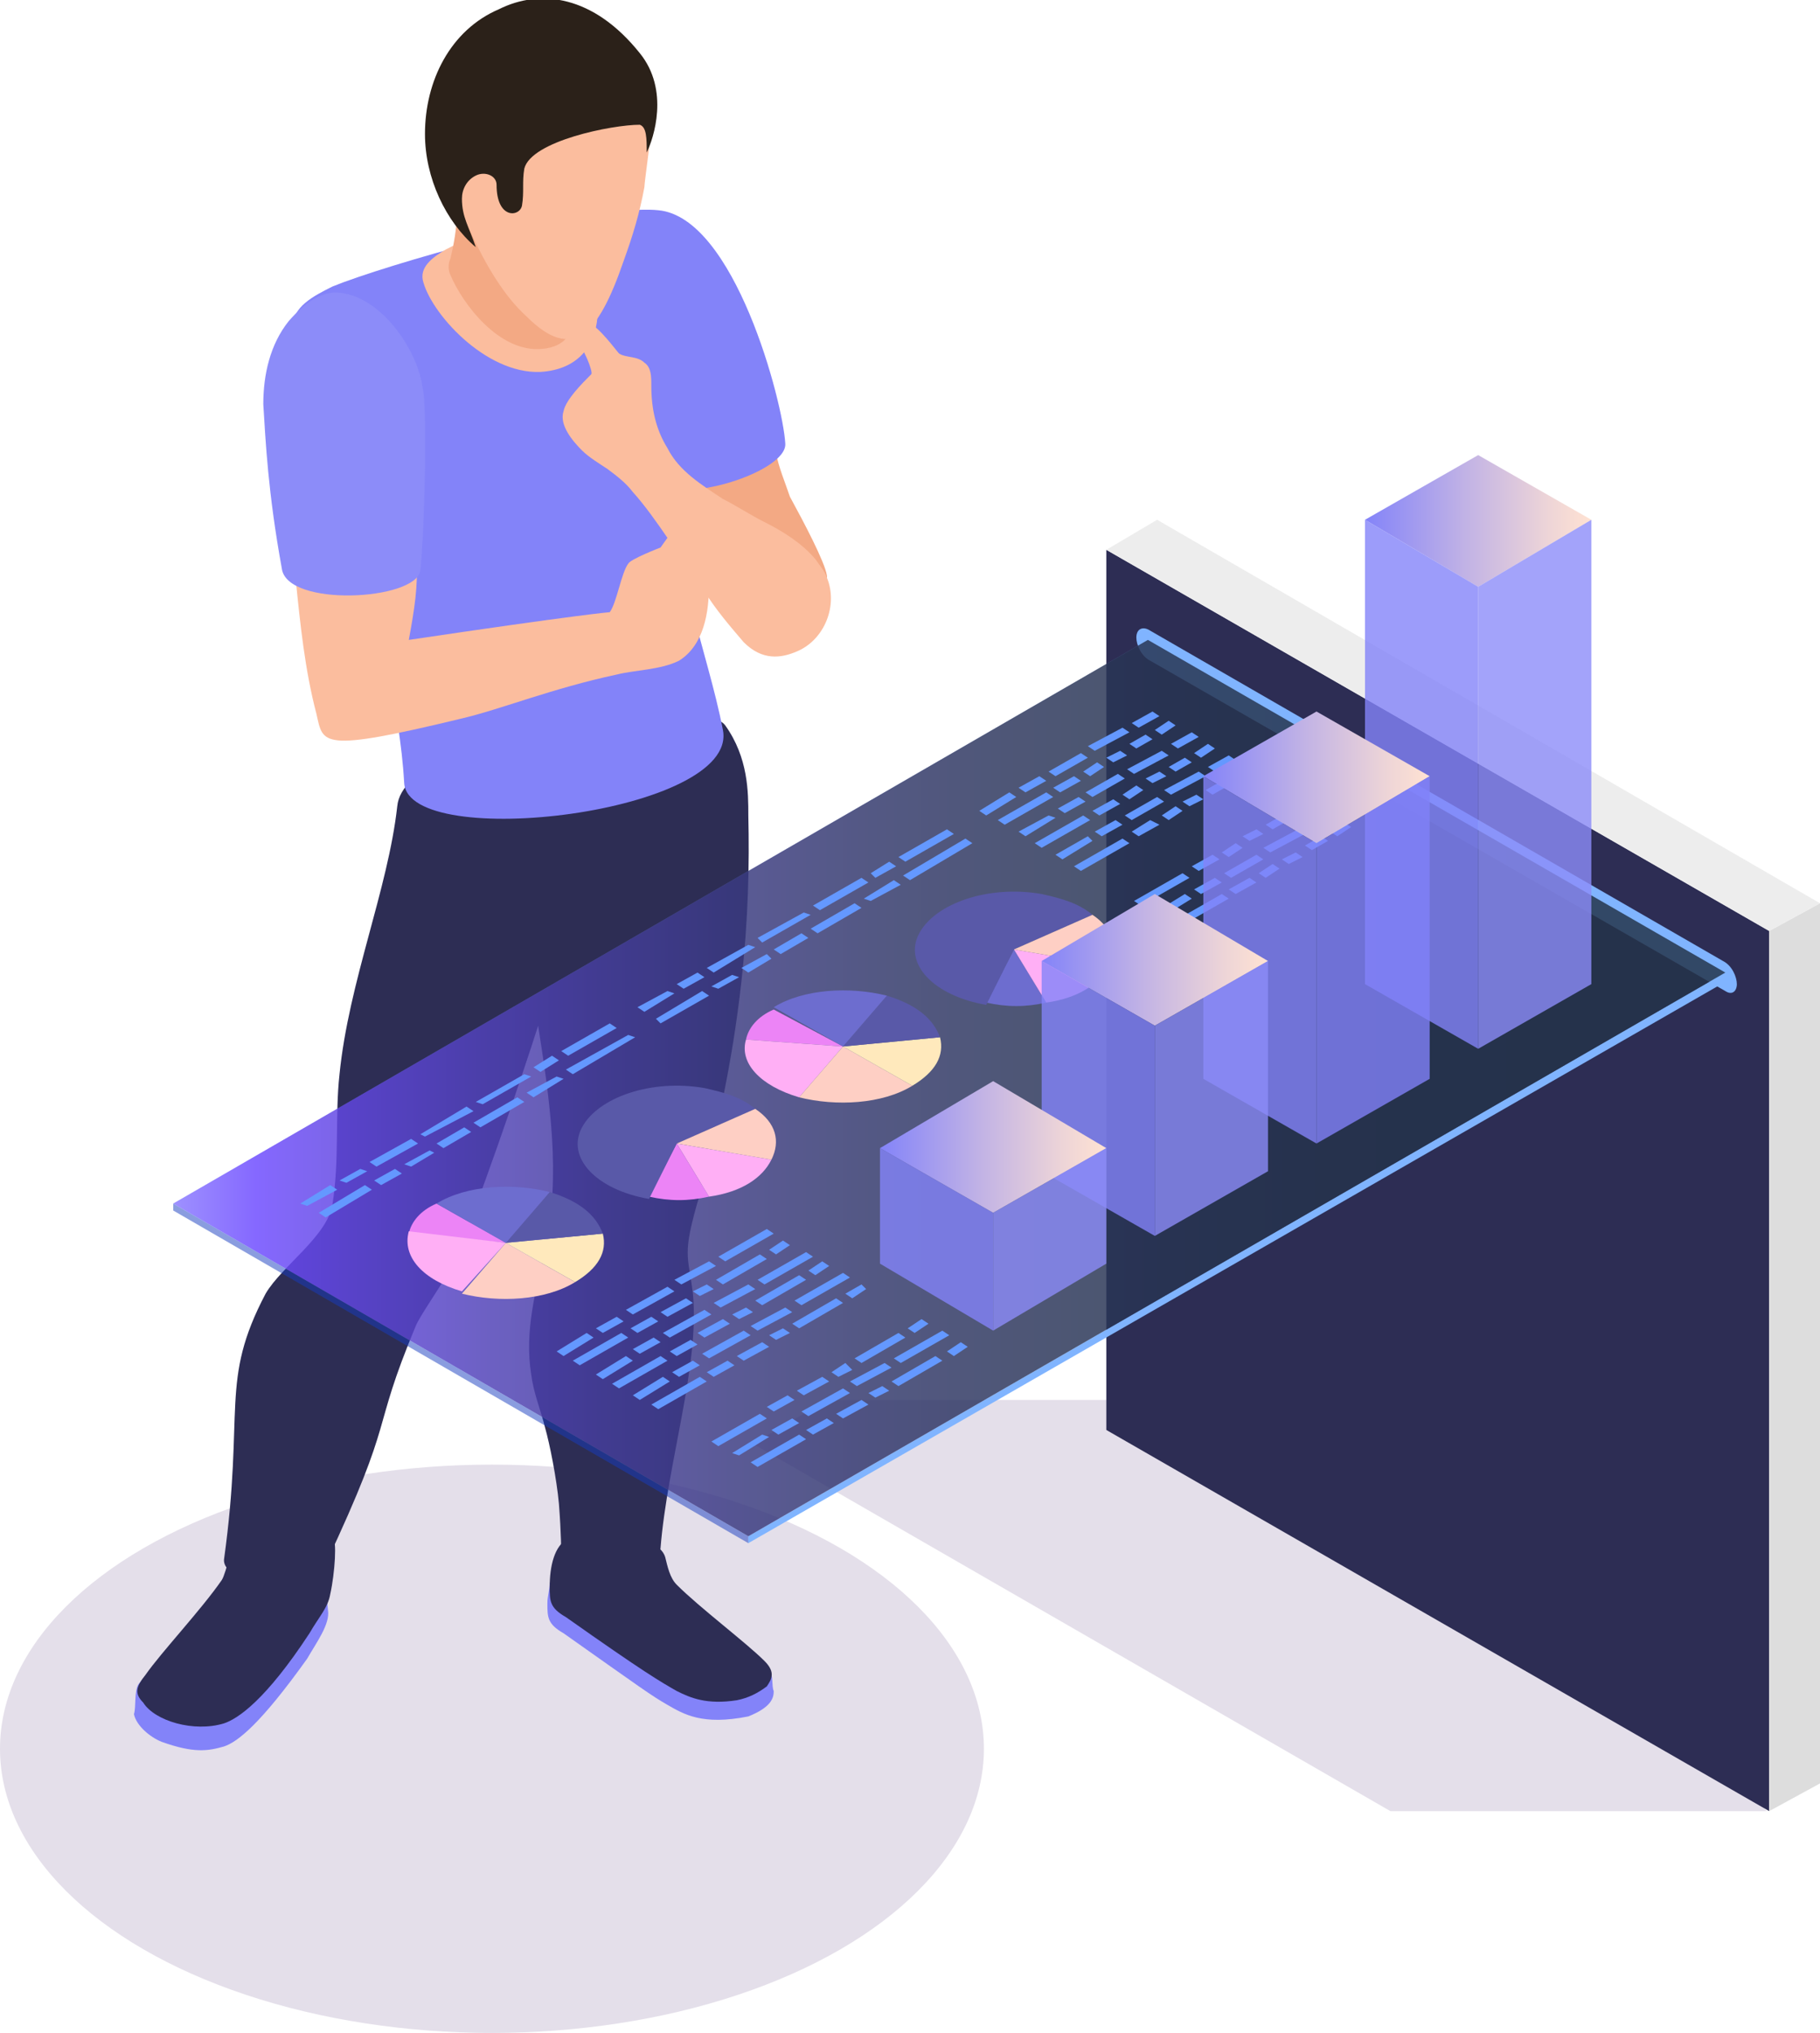
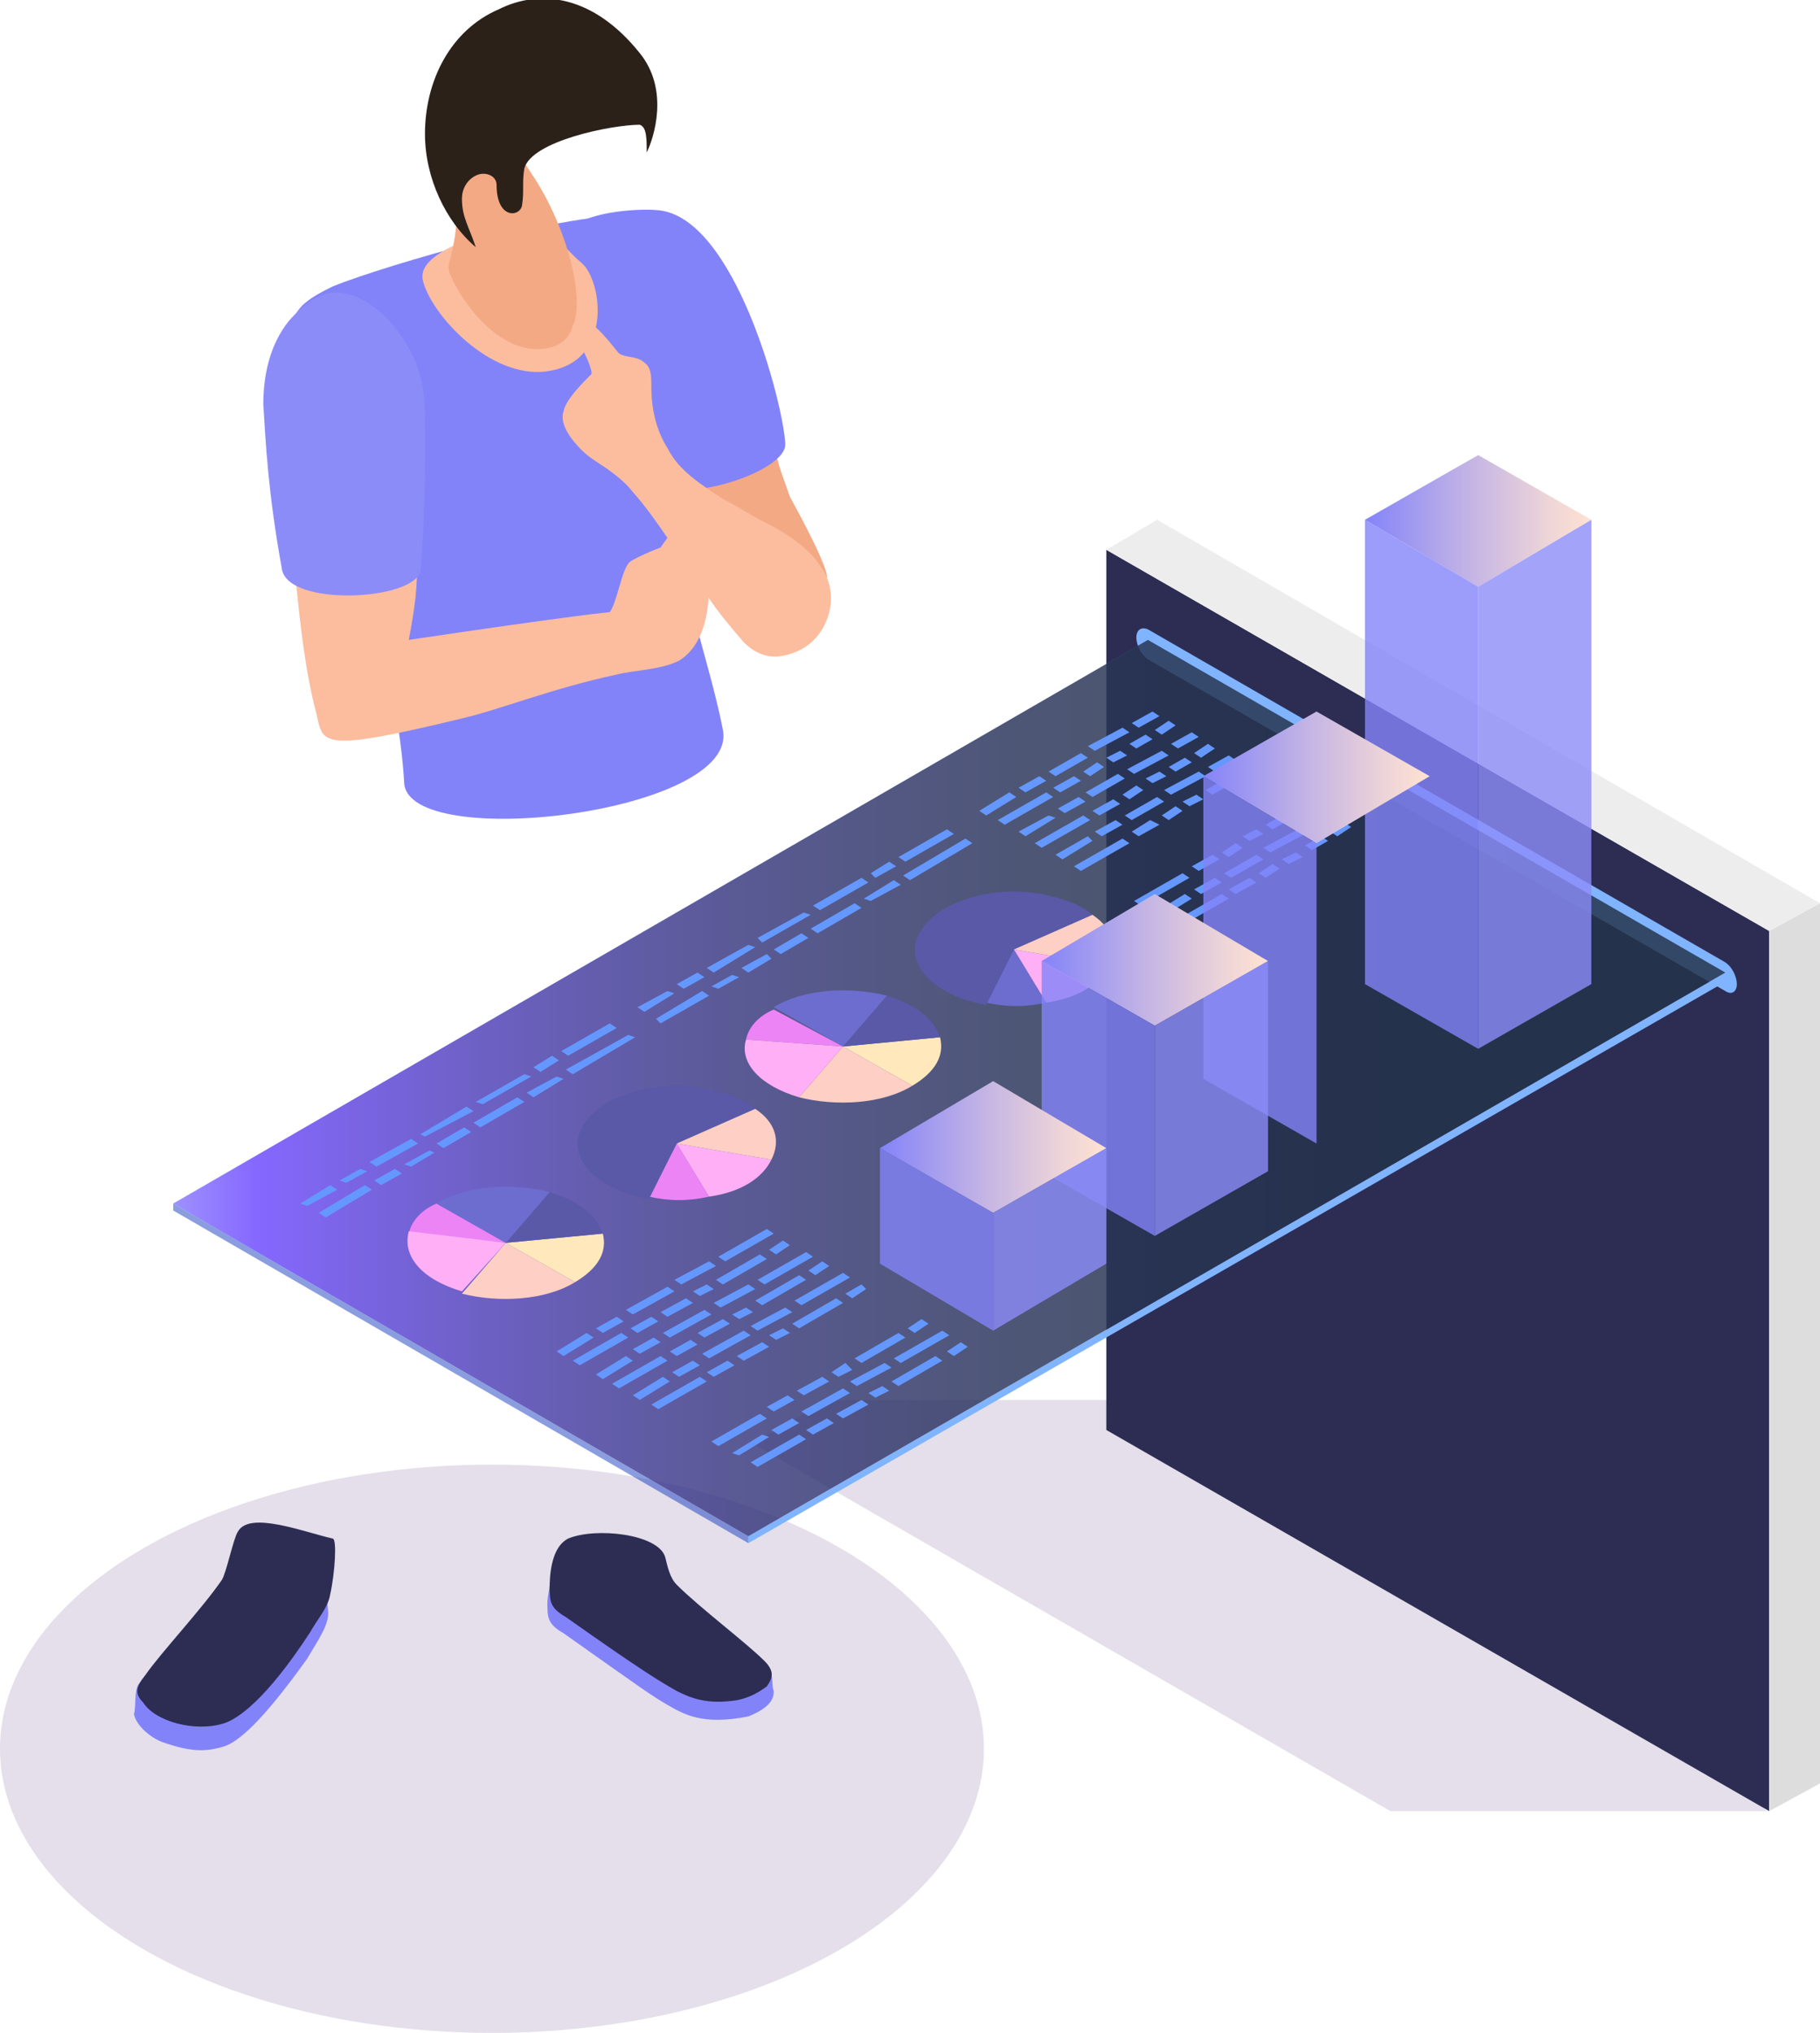
<svg xmlns="http://www.w3.org/2000/svg" version="1.1" id="Layer_1" x="0" y="0" viewBox="0 0 78.8 88" xml:space="preserve">
  <style>.st0{fill:#e4dfea}.st1{fill:#8383f9}.st2{fill:#2d2d54}.st3{fill:#fbbd9e}.st5{fill:#f3a984}.st9{fill:#80b4ff}.st13{fill:#ec84f6}.st14{fill:#ffaff5}.st15{fill:#fecfc4}.st16{fill:#ffe9bc}.st17{fill:#5959a8}.st18{fill:#6d6dcf}.st21,.st22{opacity:.8;fill:#8c8cf9}.st22{fill:#8383f9}</style>
  <ellipse class="st0" cx="21.3" cy="75.7" rx="21.3" ry="12.3" />
  <g id="_x36__5_">
    <path class="st0" d="M58 60.6H35.8l-3.2 1.9 27.6 15.9h16.3z" />
    <path class="st1" d="M6 72.9c.8-1 2.4-2.3 3.4-3.4.3-.3.6-1.6.8-1.9.5-.9 2.3-.5 3.5.2.5.3.4 1.1.5 1.9.1.6-.5 1.4-.9 2.1-2 2.8-3 3.6-3.6 3.8-.7.2-1.3.3-2.7-.2-.5-.2-1.1-.7-1.2-1.2.1-.3 0-1 .2-1.3z" />
    <path class="st2" d="M6.3 72.5c.7-1 2.4-2.8 3.3-4.1.2-.3.5-1.8.7-2.1.5-.9 2.8 0 4.1.3.2 0 .1 1.5-.1 2.4-.1.6-.5 1-.9 1.7-1.9 2.9-3.1 3.7-3.7 3.9-1.3.4-3-.1-3.5-.9-.4-.4-.3-.7.1-1.2z" />
    <path class="st1" d="M33.3 72.3c-.6-.6-1.6-1.5-2.8-2.2-.7 0-1.4 0-2.2-.1-1.5-.2-3.3-.5-4.5-1.5 0 .3-.1.6-.1.9 0 .6 0 .9.7 1.3 3.4 2.4 3.8 2.7 4.5 3.1.7.4 1.5.9 3.5.5 1-.4 1.1-.8 1.1-1.1-.1-.2 0-.7-.2-.9z" />
    <path class="st2" d="M33.1 71.9c-.8-.8-2.8-2.3-3.8-3.3-.3-.3-.4-.8-.5-1.2-.3-1-3-1.3-4.2-.8-.6.3-.8 1.2-.8 2.1 0 .6 0 .9.7 1.3 3.4 2.4 4.1 2.8 4.8 3.2.6.3 1.3.6 2.6.4.5-.1.9-.3 1.3-.6.2-.3.4-.6-.1-1.1z" />
-     <path class="st2" d="M17.2 34.9c-.4 3.6-2.1 7.6-2.5 11.6-.2 1.8 0 3.7-.3 5.6-.2 1.4-2.2 2.7-2.9 3.9-2 3.8-.9 5-1.8 11.5-.1 1.1 3.7 1.7 4.4.2 3.1-6.6 1.9-5.5 3.9-10.3.2-.5 1.3-2 1.6-2.7.9-1.9 3.1-8.4 3.7-10.3.5 3.2 1 6.5.3 9.6-.4 1.9-.9 3.6-.6 5.5.1.8.4 1.5.6 2.3.2.7.5 2.2.6 3.3.1 1.3.1 2.1.1 2.2 0 1.1 4.2 1.3 4.3-.3.3-3.7 1.7-7.9 1.4-11-.2-1.7-.5-1.6.3-4.3 1.9-6.9 2.2-12.2 2.1-16.4 0-1 0-2.5-1-3.9-1.1-1.5-13.9.2-14.2 3.5z" />
+     <path class="st2" d="M17.2 34.9z" />
    <path class="st1" d="M14.4 12.4c-.8.4-1.8.9-1.7 1.8 0 .4.2.7.5 1.1 2.5 4.1 3.1 9 3.7 13.7.2 1.8.5 3.1.6 4.9.2 3 14.5 1.3 13.8-2.3-.7-3.6-2.2-6.7-1.7-10.4.2-1.8.9-3.5 1.5-5.2.4-1 .7-2.1.5-3.2-.4-1.9-2.4-3-4.3-3.4-2.1-.4-10.7 2.1-12.9 3z" />
    <path class="st3" d="M30.1 22.6c-.5-.4-1 .4-1.5 1.1 0 0-1.3.5-1.4.7-.3.4-.5 1.7-.8 2.1 0 0-1.3.1-8.7 1.2.5-2.7.6-3.9-.6-7.9l-5.2-.6c1 3.8.8 7.9 1.8 11.7.3 1.3.1 1.7 6.3.2 1.7-.4 3.9-1.3 6.7-1.9.8-.2 1.9-.2 2.7-.6 2.1-1.3 1.1-5.7.7-6z" />
    <path d="M12.2 24.6c.2 1.7 5.8 1.4 6 .1.2-1.9.3-7.2.1-7.9-.2-1.6-1.7-3.8-3.4-4.1-.9-.2-1.7.4-2.4 1.2-.8 1-1.1 2.3-1.1 3.6.1 1.6.2 3.8.8 7.1z" fill="#8c8cf9" />
    <path class="st5" d="M33.6 19.6c-.2-.9-.4-2.1-.4-2.2-1.2.5-2.9 1.1-4 1.7.5 1.5.6 3.3 1.4 4.7.5.9 1.4 1.5 2.4 1.7.4.1 1.3.4 1.7 0 .3-.3 1.2-.2 1.1-.6-.1-.6-1-2.3-1.6-3.4-.2-.6-.5-1.3-.6-1.9z" />
    <path class="st1" d="M28.2 20.6c.6 1.5 5.9-.1 5.8-1.4-.1-1.8-2.2-9.8-5.5-10.1-.9-.1-3.4.1-3.8.9-.6 1.2 2.3 7.7 3.5 10.6z" />
    <path class="st3" d="M25.5 14c-.4-.1-1.1.2-1.5.3-.1 0-.2.1-.3.2-.1.2.1.4.3.5.2.1.8-.1 1-.1.2 0 .7 1.2.6 1.3-.4.4-1.1 1.1-1.2 1.6-.2.6.4 1.3.8 1.7.3.3.8.6 1.1.8.4.3.8.6 1.1 1 1 1.1 2.2 3.1 3.1 4.3.5.8 1.1 1.5 1.7 2.2.8.8 1.6.7 2.3.4 1.2-.5 1.8-2 1.3-3.2-.1-.3-.3-.5-.5-.8-.6-.7-1.4-1.2-2.2-1.6-.6-.3-1.2-.7-1.8-1-.9-.6-1.9-1.2-2.4-2.2-.5-.8-.7-1.7-.7-2.7 0-.4 0-.8-.3-1-.3-.3-.8-.2-1.1-.4-.1-.1-.9-1.2-1.3-1.3z" />
    <path class="st3" d="M25.2 11.4c-.5-.4-1-1.1-1.6-1.4-.7-.3-2.8 0-4.3.8-.5.3-1.1.7-1 1.3.3 1.4 2.7 4.1 5.1 4 3.2-.2 2.7-3.9 1.8-4.7z" />
    <path class="st5" d="M19.5 11.2c-.1.2-.1.5 0 .7.5 1.2 2.1 3.4 4 3.2 1-.1 1.2-.7 1.3-1 .5-1-.1-3.9-1.6-6.3-.9-1.4-2.6-3.9-3.8-2.7-.3.3-.2.9-.2 1.3.2 1.4 1 1.9.3 4.8z" />
-     <path class="st3" d="M22.8 13.7c2 2 3.1.8 4.2-2.4.4-1.1.7-2.1.9-3.2 0-.2.3-2.3.3-2.6 0-1.5-.8-2.5-2.3-3.7-2.7-2-5.8 0-6.4 2-.3.9-.1 2.1 0 3 .1 1.1.4 2.3.9 3.3.6 1.3 1.4 2.7 2.4 3.6z" />
    <path d="M20 8.6c0-.4.2-.8.6-1 .4-.2.9 0 .9.4 0 1.5 1 1.4 1.1.9.1-.6 0-1 .1-1.6.3-1.2 3.8-1.9 5-1.9.3.1.3.6.3 1.2.3-.6 1-2.7-.3-4.3-2-2.5-4.3-2.8-6.1-1.9-2.1.9-3.2 3.1-3.2 5.4 0 1.9.9 3.8 2.2 4.9-.3-.9-.6-1.3-.6-2.1z" fill="#2b2119" />
    <g id="Axonometric_Cube_24_">
      <path id="Cube_face_-_left_63_" class="st2" d="M76.6 78.4L47.9 61.9V23.8l28.7 16.5z" />
      <path id="Cube_face_-_right_66_" fill="#ddd" d="M78.8 77.2l-2.2 1.2V40.3l2.2-1.2z" />
      <path id="Cube_face_-_top_66_" fill="#ededed" d="M76.6 40.3L47.9 23.8l2.2-1.3 28.7 16.6z" />
    </g>
    <path class="st9" d="M74.7 42.9L49.8 28.6c-.4-.2-.6-.7-.6-1 0-.4.3-.5.6-.3l24.8 14.3c.4.2.6.7.6 1s-.2.5-.5.3z" />
    <g id="Axonometric_Cube_29_">
      <path id="Cube_face_-_left_143_" opacity=".5" fill="#173cc1" d="M32.4 66.8L7.5 52.4v-.3l24.9 14.4z" />
      <path id="Cube_face_-_right_146_" class="st9" d="M74.7 42.5L32.4 66.8v-.3l42.3-24.4z" />
      <path id="Cube_face_-_top_147_" opacity=".6" fill="#7db2ff" d="M32.4 66.5L7.5 52.1l42.2-24.4 25 14.4z" />
      <linearGradient id="Cube_face_-_top_1_" gradientUnits="userSpaceOnUse" x1="4.553" y1="47.111" x2="68.052" y2="47.111">
        <stop offset="0" stop-color="#b5a1ff" />
        <stop offset=".062" stop-color="#8552ff" />
        <stop offset=".103" stop-color="#6721ff" />
        <stop offset=".172" stop-color="#541bcf" />
        <stop offset=".253" stop-color="#40159f" />
        <stop offset=".338" stop-color="#2f0f74" />
        <stop offset=".426" stop-color="#200a50" />
        <stop offset=".518" stop-color="#150733" />
        <stop offset=".616" stop-color="#0c041c" />
        <stop offset=".721" stop-color="#05020c" />
        <stop offset=".84" stop-color="#010003" />
        <stop offset="1" />
      </linearGradient>
      <path id="Cube_face_-_top_148_" opacity=".6" fill="url(#Cube_face_-_top_1_)" d="M32.4 66.5L7.5 52.1l42.2-24.4 25 14.4z" />
    </g>
    <path class="st13" d="M21.9 53.8l-4.2-.4c.1-.5.5-1 1.2-1.3l3 1.7z" />
    <path class="st14" d="M21.9 53.8L20 55.9c-1.7-.5-2.6-1.5-2.3-2.6l4.2.5z" />
    <path class="st15" d="M21.9 53.8l3 1.7c-1.3.8-3.3.9-4.9.5l1.9-2.2z" />
    <path class="st16" d="M21.9 53.8l4.2-.4c.2.8-.2 1.5-1.2 2.1l-3-1.7z" />
    <path class="st17" d="M21.9 53.8l1.9-2.2c1.3.4 2 1 2.3 1.8l-4.2.4z" />
    <path class="st18" d="M21.9 53.8l-3-1.7c1.3-.8 3.3-.9 4.9-.5l-1.9 2.2z" />
    <path class="st13" d="M29.3 49.5l1.4 2.3c-.9.2-1.7.2-2.6 0l1.2-2.3z" />
    <path class="st14" d="M29.3 49.5l4.1.7c-.4.8-1.3 1.4-2.7 1.6l-1.4-2.3z" />
    <path class="st17" d="M29.3 49.5l-1.2 2.4c-2.3-.4-3.6-1.8-2.9-3.1.7-1.3 3-2.1 5.3-1.7.9.2 1.6.4 2.2.9l-3.4 1.5z" />
    <path class="st15" d="M29.3 49.5l3.4-1.5c.9.6 1.1 1.4.7 2.2l-4.1-.7z" />
    <path class="st13" d="M36.5 45.3l-4.2-.3c.1-.5.5-1 1.2-1.3l3 1.6z" />
    <path class="st14" d="M36.5 45.3l-1.9 2.2C32.9 47 32 46 32.3 45l4.2.3z" />
    <path class="st15" d="M36.5 45.3l3 1.7c-1.3.8-3.3.9-4.9.5l1.9-2.2z" />
    <path class="st16" d="M36.5 45.3l4.2-.4c.2.8-.2 1.5-1.2 2.1l-3-1.7z" />
    <path class="st17" d="M36.5 45.3l1.9-2.2c1.3.4 2 1 2.3 1.8l-4.2.4z" />
    <path class="st18" d="M36.5 45.3l-3-1.7c1.3-.8 3.3-.9 4.9-.5l-1.9 2.2zm7.4-4.2l1.4 2.3c-.9.2-1.7.2-2.6 0l1.2-2.3z" />
    <path class="st14" d="M43.9 41.1l4.1.7c-.4.8-1.3 1.4-2.7 1.6l-1.4-2.3z" />
    <path class="st17" d="M43.9 41.1l-1.2 2.4c-2.3-.4-3.6-1.8-2.9-3.1.7-1.3 3-2.1 5.3-1.7.9.2 1.6.4 2.2.9l-3.4 1.5z" />
    <path class="st15" d="M43.9 41.1l3.4-1.5c.9.6 1.1 1.4.7 2.2l-4.1-.7z" />
    <path d="M14.6 51.5l-1.3.7-.3-.1 1.3-.8zm1.3-.8l-.9.5-.3-.1.9-.5zm2.2-1.2l-1.8 1-.3-.2 1.8-1zm2.4-1.4l-2.1 1.1-.2-.1 2-1.2zm.1-.4l.3.1 2.1-1.2-.3-.1zm3.6-1.8l-.8.5-.3-.2.8-.5zm2.5-1.4l-2.1 1.2-.3-.2 2.1-1.2zm-10.6 7l-2 1.2-.3-.2 2-1.2zm1.3-.7l-.9.5-.3-.2.9-.5zm1.4-.9l-1 .6-.3-.1 1.1-.6zm1.6-.9l-1.2.7-.3-.2 1.2-.7zm.1-.4l.3.2 1.9-1.1-.3-.2zm3.9-1.9l-1.3.8-.3-.2 1.3-.7zm3.1-1.8l-2.7 1.6-.3-.2 2.7-1.5zm-1.8 13l-1.3.8-.3-.2 1.3-.8.3.2zm1-.9l-.9.5.3.2.9-.5-.3-.2zm2.2-1.3l-1.8 1 .3.2 1.8-1-.3-.2zm1.8-1.1l-1.5.8.3.2 1.5-.8-.3-.2zm.4-.2l.3.2 2.1-1.2-.3-.2-2.1 1.2zm-4.2 3.3l-2.1 1.2.3.2 2.1-1.2-.3-.2zm1.3-.7l-.9.5.3.2.9-.5-.3-.2zm1.5-.8l-1.1.6.3.2 1.1-.6-.3-.2zm.9-.6l-.6.3.3.2.6-.3-.3-.2zm.4-.2l.3.2 1.9-1.1-.3-.2-1.9 1.1zm2.9-1.7l-.6.4.3.2.6-.4-.3-.2zm-6.8 5l-1.3.8.3.2 1.3-.8-.3-.2zm1.2-.8l-.9.5.3.2.9-.5-.3-.2zm2.2-1.2l-1.8 1 .3.2 1.8-1-.3-.2zm1.9-1.1l-1.5.8.3.2 1.5-.8-.3-.2zm.4-.2l.3.2 2.1-1.2-.3-.2-2.1 1.2zm-4.2 3.3l-2.1 1.2.3.2 2.1-1.2-.3-.2zm1.3-.7l-.9.5.3.2.9-.5-.3-.2zm1.4-.9l-1.1.6.3.2 1.1-.6-.3-.2zm1-.5l-.6.3.3.2.6-.3-.3-.2zm.4-.3l.3.2 1.9-1.1-.3-.2-1.9 1.1zm2.9-1.7l-.6.4.3.2.6-.4-.3-.2zm-6.9 5l-1.3.8.3.2 1.3-.8-.3-.2zm1.3-.7l-.9.5.3.2.9-.5-.3-.2zm2.2-1.3l-1.8 1 .3.2 1.8-1-.3-.2zm1.8-1l-1.5.8.3.2 1.5-.8-.3-.2zm.4-.3l.3.2 2.1-1.2-.3-.2-2.1 1.2zm-4.1 3.3l-2.1 1.2.3.2 2.1-1.2-.3-.2zm1.2-.7l-.9.5.3.2.9-.5-.3-.2zm1.5-.8l-1.1.6.3.2 1.1-.6-.3-.2zm.9-.6l-.6.3.3.2.6-.3-.3-.2zm.4-.2l.3.2 1.9-1.1-.3-.2-1.9 1.1zm3-1.7l-.7.4.3.2.6-.4-.2-.2zm-4.4 5.6l-2.1 1.2.3.2 2.1-1.2-.3-.2zm1.2-.8l-.9.5.3.2.9-.5-.3-.2zm1.5-.8l-1.1.6.3.2 1.1-.6-.3-.2zm1-.6l-.6.4.3.2.6-.3-.3-.3zm.4-.2l.3.2 1.9-1.1-.3-.2-1.9 1.1zm2.9-1.7l-.6.4.3.2.6-.4-.3-.2zm-6.9 5l-1.3.8.3.1 1.3-.8-.3-.1zm1.3-.7l-.9.5.3.2.9-.5-.3-.2zm2.2-1.3l-1.8 1 .3.2 1.8-1-.3-.2zm1.8-1.1l-1.5.8.3.2 1.5-.8-.3-.2zm.4-.2l.3.2 2.1-1.2-.3-.2-2.1 1.2zm-4.1 3.3l-2.1 1.2.3.2 2.1-1.2-.3-.2zm1.2-.7l-.9.5.3.2.9-.5-.3-.2zm1.5-.8l-1.1.6.3.2 1.1-.6-.3-.2zm.9-.6l-.6.3.3.2.6-.3-.3-.2zm.4-.2l.3.2 1.9-1.1-.3-.2-1.9 1.1zm3-1.7l-.6.4.3.2.6-.4-.3-.2zM44 34.5l-1.3.8-.3-.2 1.3-.8.3.2zm1-.9l-.9.5.3.2.9-.5-.3-.2zm1.8-1l-1.4.8.3.2 1.4-.8-.3-.2zm1.8-1.1l-1.5.8.3.2 1.5-.8-.3-.2zm.4-.2l.3.2.9-.5-.3-.2-.9.5zm-3.7 3l-2.1 1.2.3.2 2.1-1.2-.3-.2zm1.2-.7l-.9.5.3.2.9-.5-.3-.2zm1-.6l-.6.4.3.2.6-.4-.3-.2zm1-.5l-.6.3.3.2.6-.3-.3-.2zm.4-.3l.3.2.7-.4-.3-.2-.7.4zm1.7-1l-.6.4.3.2.6-.4-.3-.2zm-5.2 4.1l-1.3.7.3.2 1.3-.8-.3-.1zm1.3-.8l-.9.5.3.2.9-.5-.3-.2zm1.7-1l-1.4.8.3.2 1.4-.8-.3-.2zm1.9-1l-1.5.8.3.2 1.5-.8-.3-.2zm.4-.3l.3.2.9-.5-.3-.2-.9.5zm-3.8 3.1l-2.1 1.2.3.2 2.1-1.2-.3-.2zm1.3-.7l-.9.5.3.2.9-.5-.3-.2zm1-.6l-.6.4.3.2.6-.4-.3-.2zm1-.6l-.6.3.3.2.6-.3-.3-.2zm.4-.2l.3.2.7-.4-.3-.2-.7.4zm1.7-1l-.6.4.3.2.6-.4-.3-.2zm-5.2 4l-1.4.8.3.2 1.3-.8-.2-.2zm1.2-.7l-.9.5.3.2.9-.5-.3-.2zm1.8-1l-1.4.8.3.2 1.4-.8-.3-.2zm1.8-1.1l-1.5.8.3.2 1.5-.8-.3-.2zm.4-.2l.3.2.9-.5-.3-.2-.9.5zm-3.7 3.1l-2.1 1.2.3.2 2.1-1.2-.3-.2zm1.2-.8l-.8.5.3.2.9-.5-.4-.2zm1.1-.6l-.6.4.3.2.6-.4-.3-.2zm.9-.5l-.6.3.3.2.6-.3-.3-.2zm.4-.2l.3.2.7-.4-.3-.2-.7.4zm1.7-1l-.6.4.3.2.6-.4-.3-.2zm-2.7 4.6L49.1 39l.3.2 2.1-1.2-.3-.2zm1.3-.8l-.9.5.3.2.9-.5-.3-.2zm1-.5l-.6.4.3.2.6-.4-.3-.2zm.9-.6l-.6.3.3.2.6-.3-.3-.2zm.4-.2l.3.2.7-.4-.3-.2-.7.4zm1.8-1l-.6.4.3.2.6-.4-.3-.2zm-5.3 4l-1.3.8.3.2 1.3-.8-.3-.2zm1.3-.7l-.9.5.3.2.9-.5-.3-.2zm1.8-1l-1.4.8.3.2 1.4-.8-.3-.2zm1.8-1.1l-1.5.8.3.2 1.5-.8-.3-.2zm.4-.2l.3.2.9-.5-.3-.2-.9.5zm-3.7 3l-2.1 1.2.3.2 2.1-1.2-.3-.2zm1.2-.7l-.9.5.3.2.9-.5-.3-.2zm1-.6l-.6.4.3.2.6-.4-.3-.2zm1-.5l-.6.3.3.2.6-.3-.3-.2zm.4-.3l.3.2.7-.4-.3-.2-.7.4zm1.7-1l-.6.4.3.2.6-.4-.3-.2zm-29 7.4l-1.3.8-.3-.2 1.3-.7zm1.3-.7l-.9.5-.3-.2.9-.5zm2.2-1.3l-1.8 1.1-.3-.2 1.8-1zm2.4-1.4L33 40.8l-.2-.2 2-1.1zm.1-.4l.3.2 2.1-1.2-.3-.2zm3.6-1.7l-.9.5-.2-.2.8-.5zm2.5-1.4l-2.1 1.2-.3-.2 2.1-1.2zm-10.6 7l-2.1 1.2-.2-.2 2-1.2zm1.3-.8l-.9.5-.3-.1.9-.5zm1.4-.8l-1 .6-.3-.2 1.1-.6zm1.6-.9l-1.2.7-.3-.2 1.2-.7zm.1-.4l.3.2 1.9-1.1-.3-.2zm3.9-1.9l-1.3.7-.3-.1 1.3-.8zm3.1-1.8l-2.7 1.6-.3-.2 2.7-1.6z" fill="#6498ff" />
    <g id="Axonometric_Cube_33_">
      <linearGradient id="Cube_face_-_top_2_" gradientUnits="userSpaceOnUse" x1="115.243" y1="22.522" x2="125.072" y2="22.522" gradientTransform="matrix(-1 0 0 1 184.146 0)">
        <stop offset="0" stop-color="#ffe2d2" />
        <stop offset=".184" stop-color="#eed5d7" />
        <stop offset=".549" stop-color="#c2b3e5" />
        <stop offset="1" stop-color="#8383f9" />
      </linearGradient>
      <path id="Cube_face_-_top_155_" fill="url(#Cube_face_-_top_2_)" d="M64 25.4l4.9-2.9-4.9-2.8-4.9 2.8z" />
      <path id="Cube_face_-_left_147_" class="st21" d="M64 45.4l4.9-2.8V22.5L64 25.4z" />
      <path id="Cube_face_-_right_151_" class="st22" d="M59.1 42.6l4.9 2.8v-20l-4.9-2.9z" />
    </g>
    <g id="Axonometric_Cube_32_">
      <linearGradient id="Cube_face_-_top_3_" gradientUnits="userSpaceOnUse" x1="122.248" y1="33.643" x2="132.077" y2="33.643" gradientTransform="matrix(-1 0 0 1 184.146 0)">
        <stop offset="0" stop-color="#ffe2d2" />
        <stop offset=".184" stop-color="#eed5d7" />
        <stop offset=".549" stop-color="#c2b3e5" />
        <stop offset="1" stop-color="#8383f9" />
      </linearGradient>
      <path id="Cube_face_-_top_153_" fill="url(#Cube_face_-_top_3_)" d="M57 36.5l4.9-2.9-4.9-2.8-4.9 2.8z" />
-       <path id="Cube_face_-_left_146_" opacity=".8" fill="#8181f9" d="M57 49.5l4.9-2.8V33.6L57 36.5z" />
      <path id="Cube_face_-_right_149_" class="st22" d="M52.1 46.7l4.9 2.8v-13l-4.9-2.9z" />
    </g>
    <g id="Axonometric_Cube_31_">
      <linearGradient id="Cube_face_-_top_4_" gradientUnits="userSpaceOnUse" x1="129.253" y1="41.567" x2="139.082" y2="41.567" gradientTransform="matrix(-1 0 0 1 184.146 0)">
        <stop offset="0" stop-color="#ffe2d2" />
        <stop offset=".184" stop-color="#eed5d7" />
        <stop offset=".549" stop-color="#c2b3e5" />
        <stop offset="1" stop-color="#8383f9" />
      </linearGradient>
      <path id="Cube_face_-_top_151_" fill="url(#Cube_face_-_top_4_)" d="M50 44.4l4.9-2.8-4.9-2.9-4.9 2.9z" />
      <path id="Cube_face_-_left_145_" class="st21" d="M50 53.5l4.9-2.8v-9.1L50 44.4z" />
      <path id="Cube_face_-_right_148_" class="st22" d="M45.1 50.7l4.9 2.8v-9.1l-4.9-2.8z" />
    </g>
    <g id="Axonometric_Cube_30_">
      <linearGradient id="Cube_face_-_top_5_" gradientUnits="userSpaceOnUse" x1="136.257" y1="49.656" x2="146.086" y2="49.656" gradientTransform="matrix(-1 0 0 1 184.146 0)">
        <stop offset="0" stop-color="#ffe2d2" />
        <stop offset=".184" stop-color="#eed5d7" />
        <stop offset=".549" stop-color="#c2b3e5" />
        <stop offset="1" stop-color="#8383f9" />
      </linearGradient>
      <path id="Cube_face_-_top_149_" fill="url(#Cube_face_-_top_5_)" d="M43 52.5l4.9-2.8-4.9-2.9-4.9 2.9z" />
      <path id="Cube_face_-_left_144_" class="st21" d="M43 57.6l4.9-2.9v-5L43 52.5z" />
      <path id="Cube_face_-_right_147_" class="st22" d="M38.1 54.7l4.9 2.9v-5.1l-4.9-2.8z" />
    </g>
  </g>
</svg>